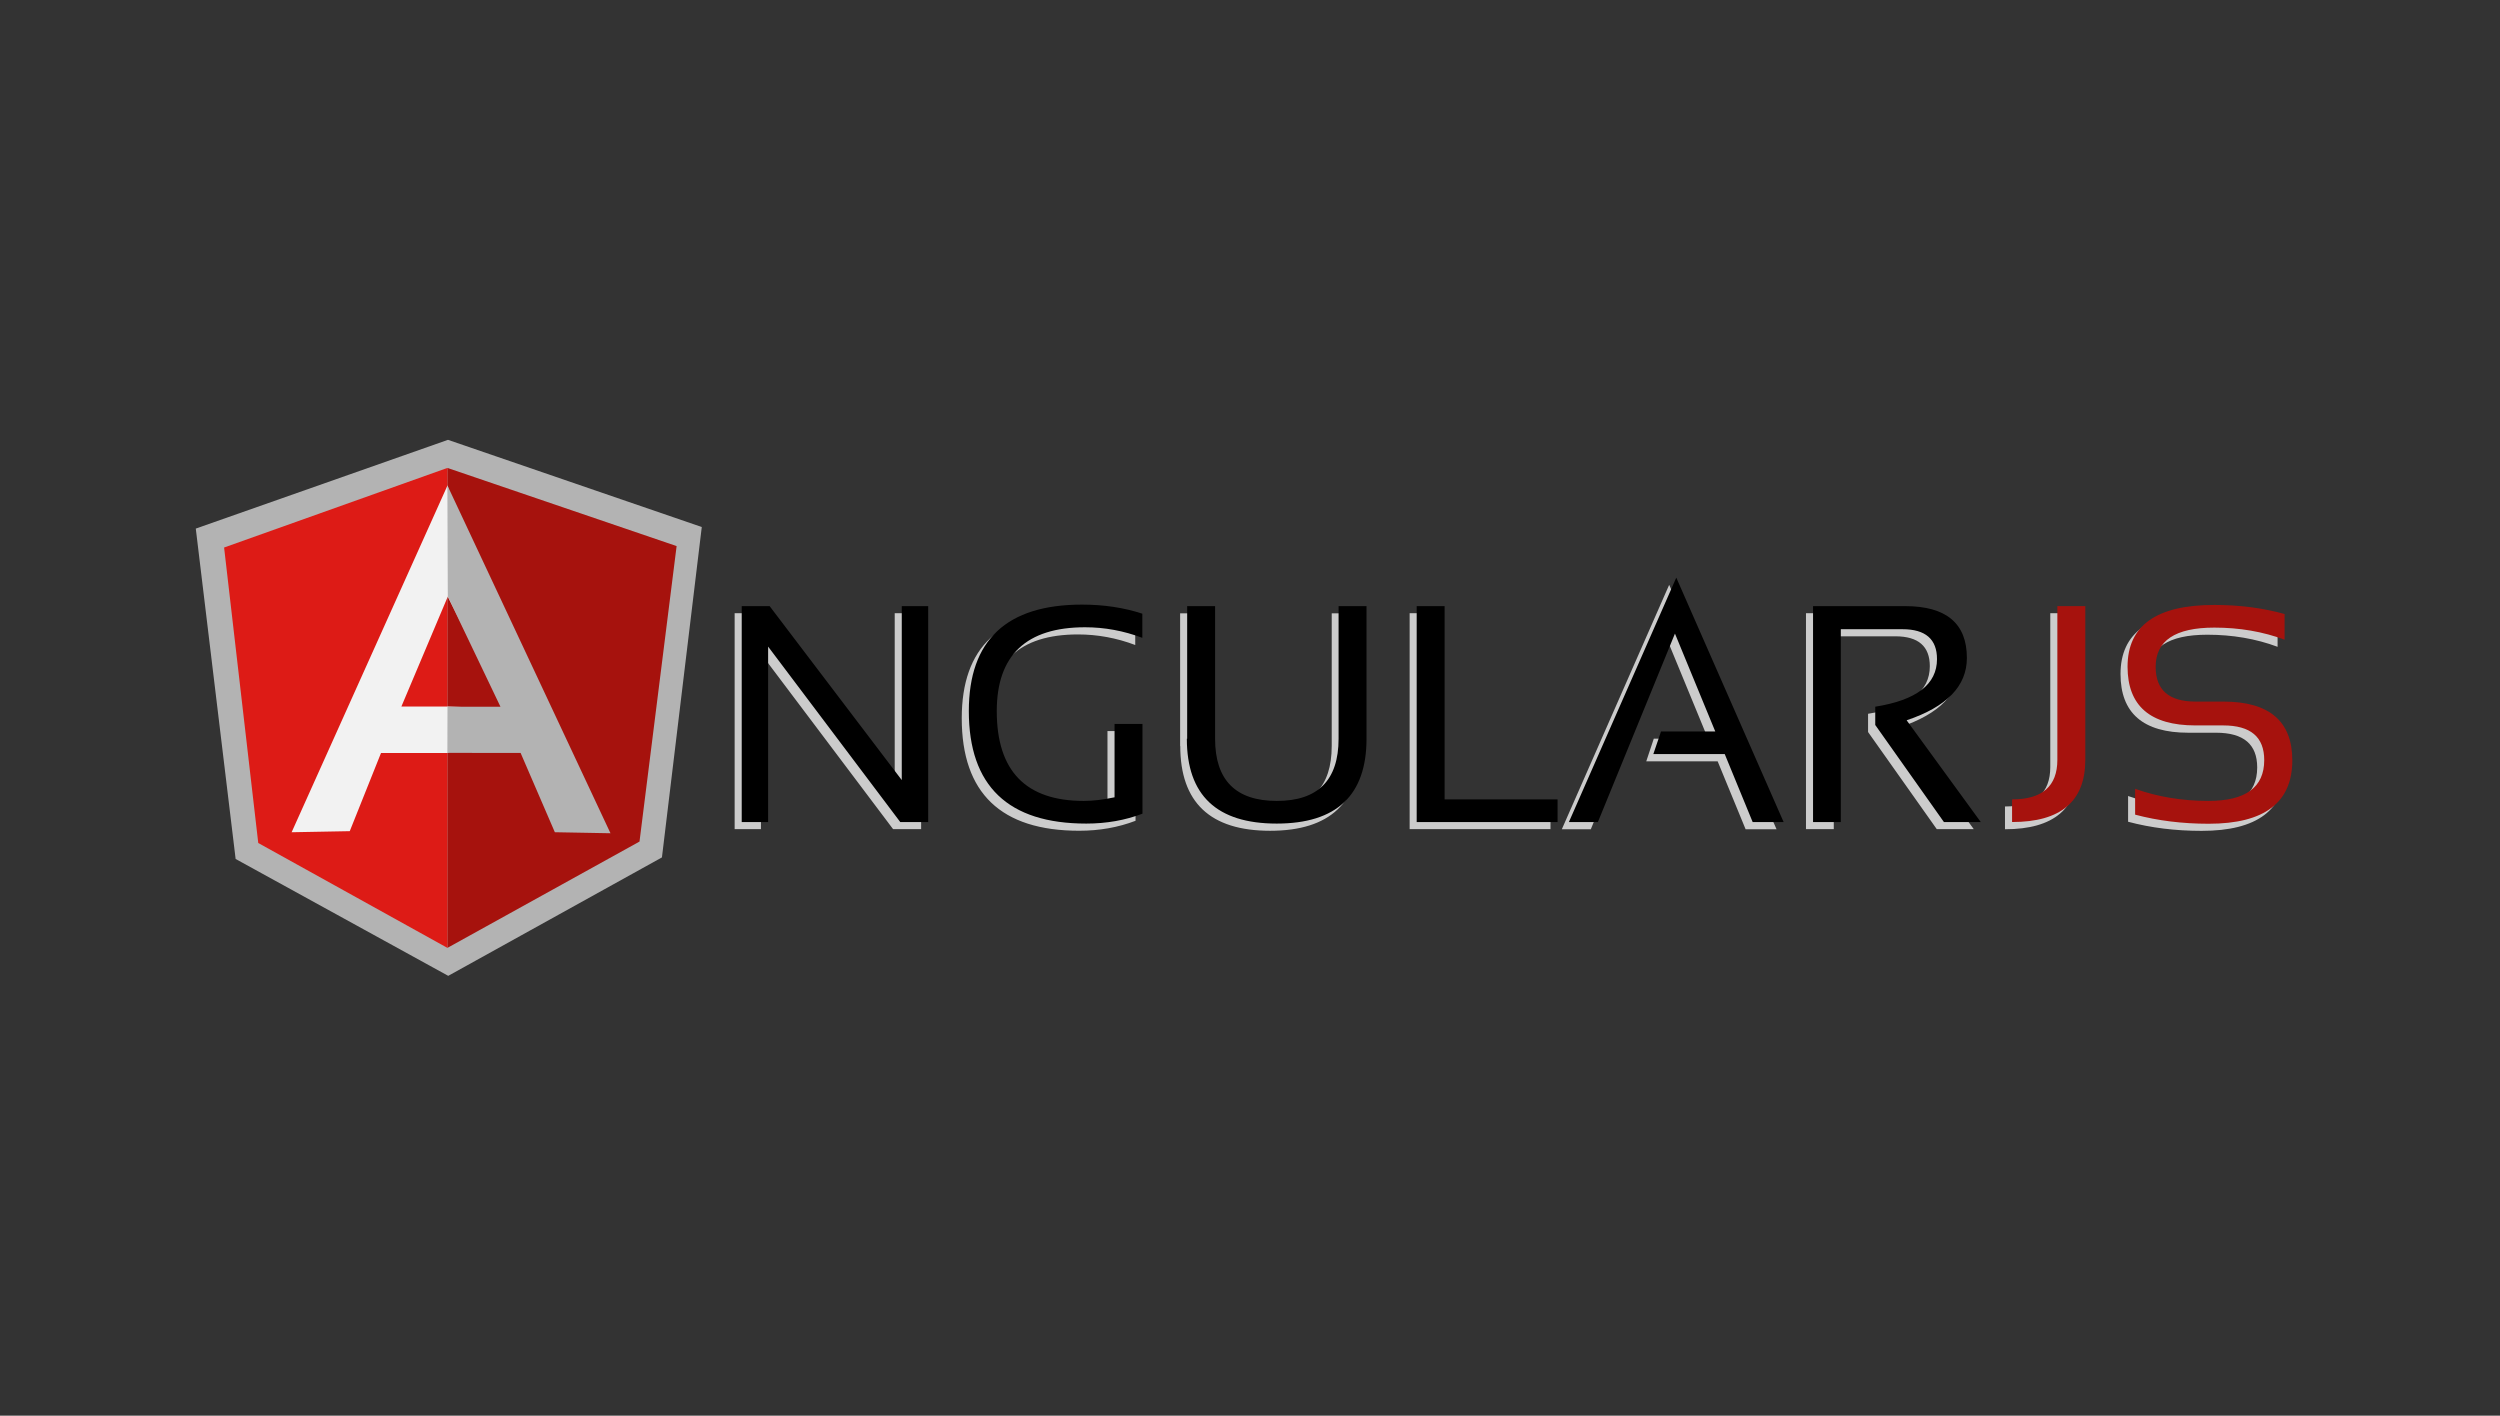
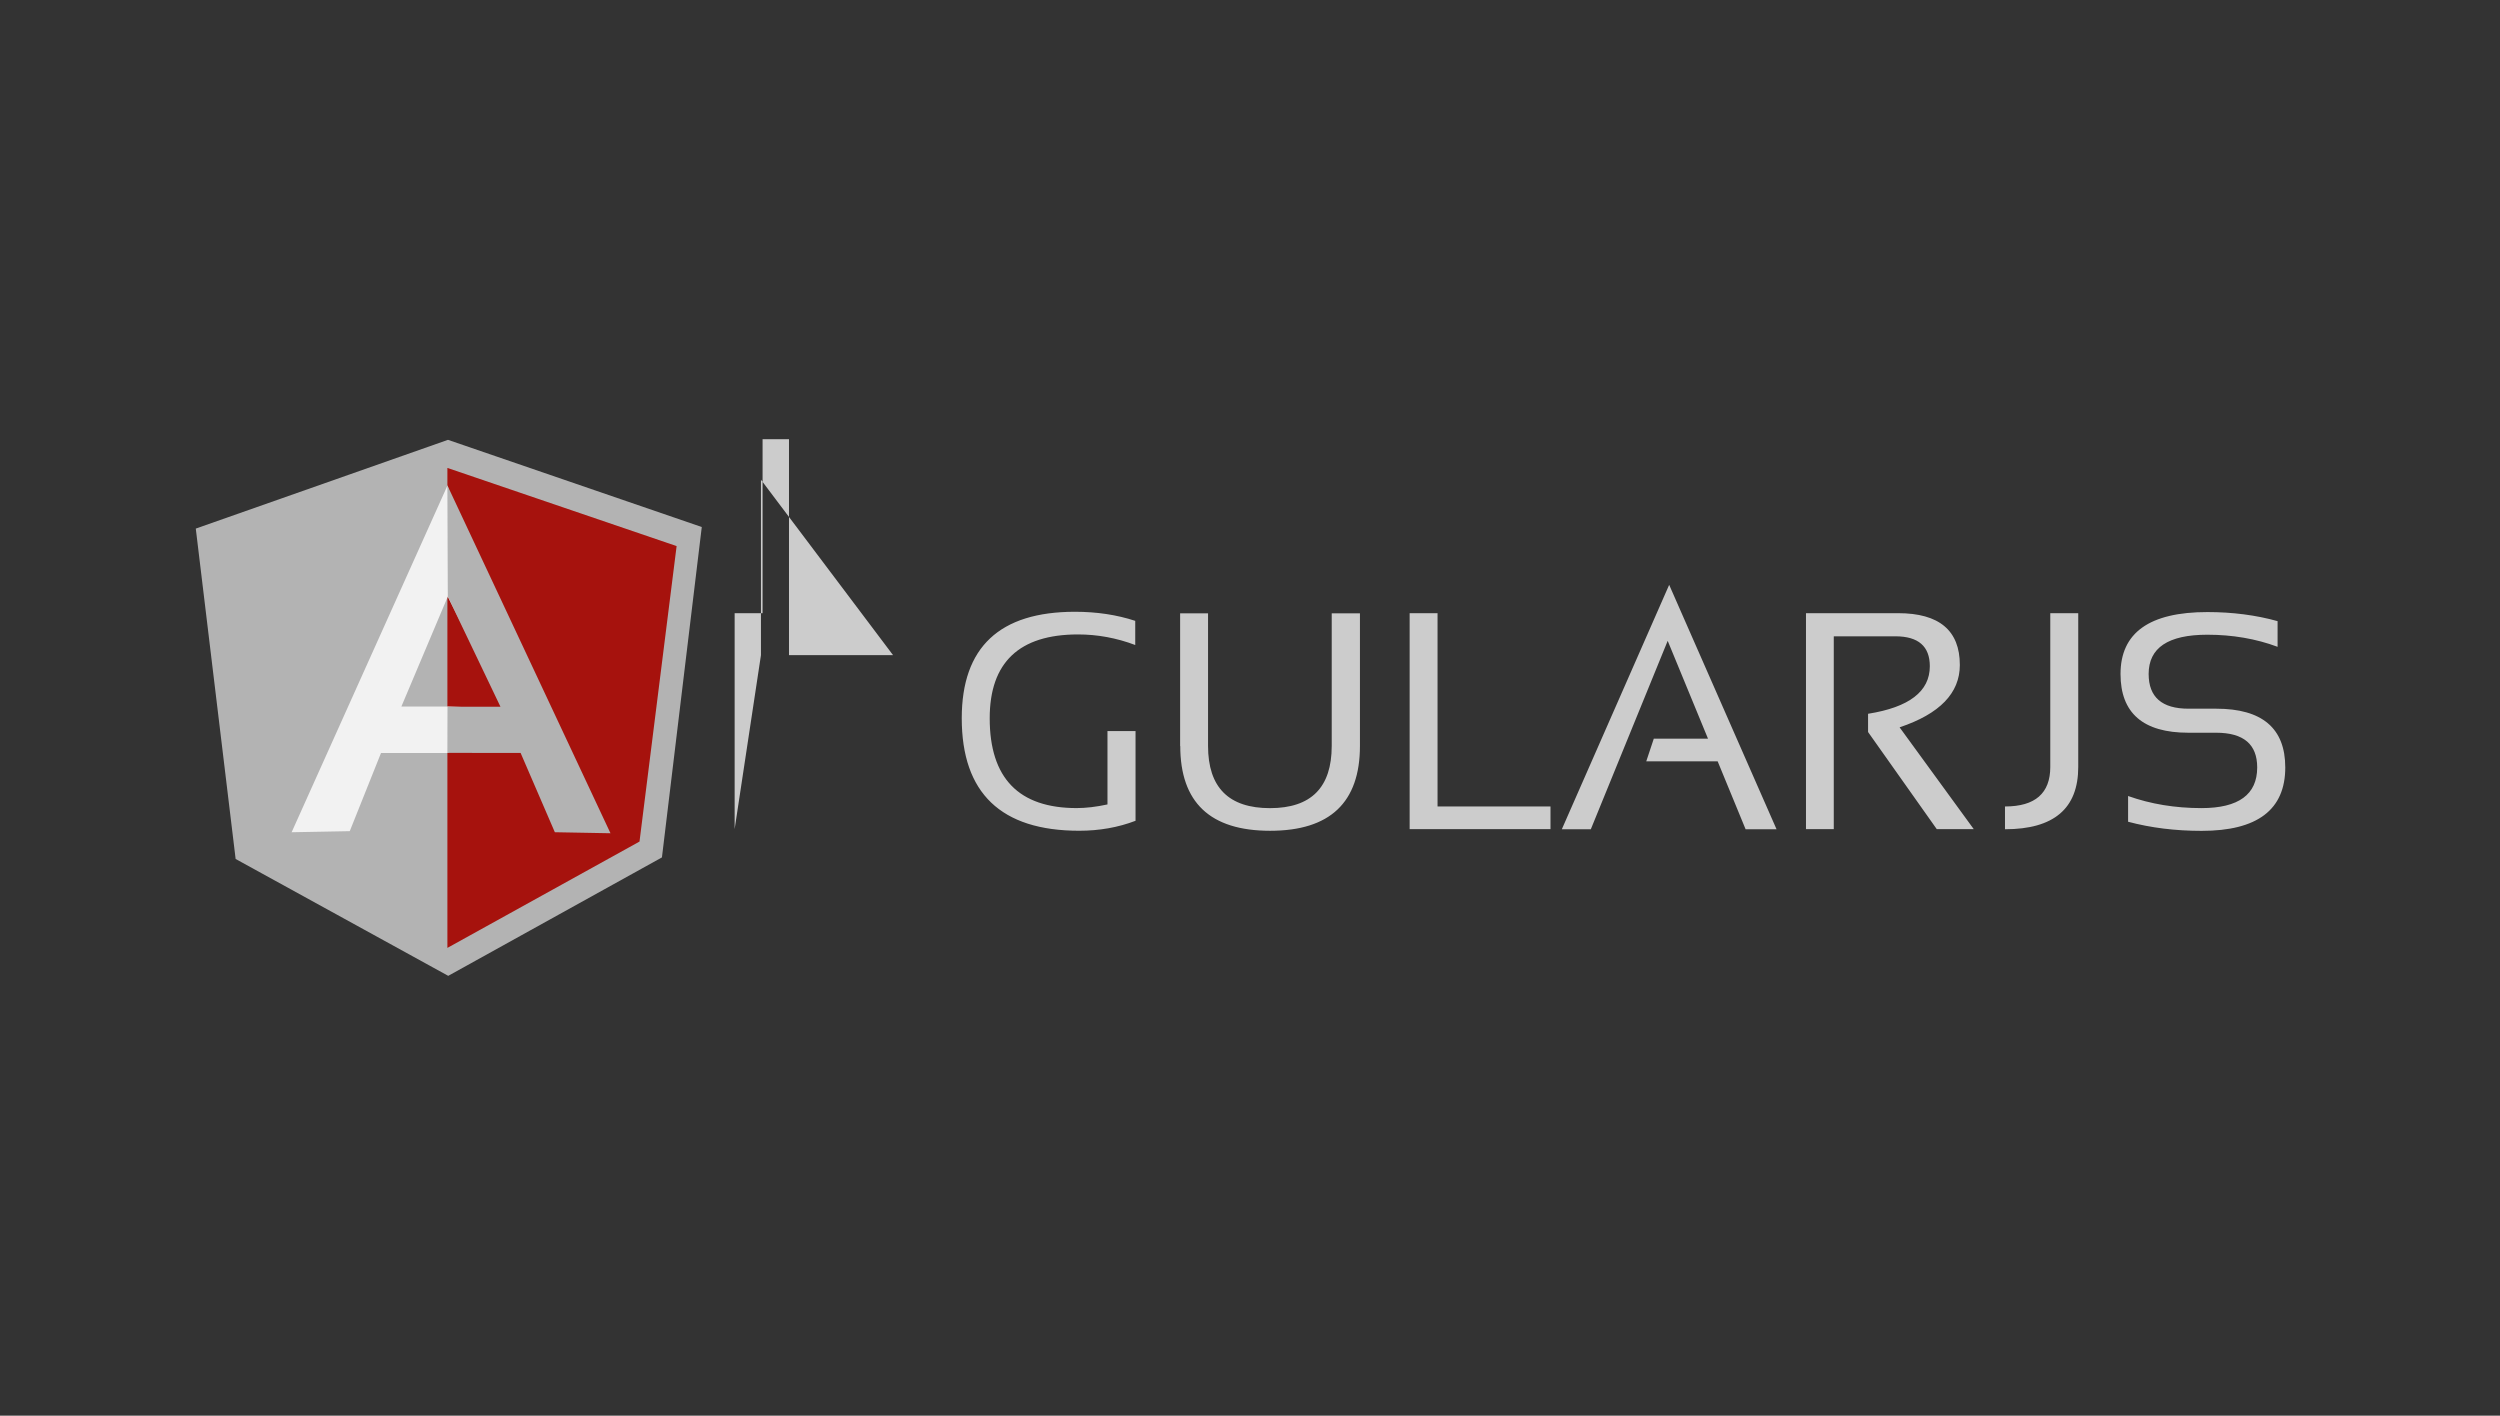
<svg xmlns="http://www.w3.org/2000/svg" width="166" height="94" fill-rule="nonzero">
  <rect width="100%" height="100%" fill="#333333" stroke="none" />
-   <path d="M48.78 55.053V40.715h1.855l8.774 11.55v-11.55h1.754v14.338H59.3l-8.773-11.65v11.65zM75.4 54.5c-1.156.442-2.403.662-3.74.662-5.193 0-7.8-2.5-7.8-7.47 0-4.712 2.507-7.07 7.52-7.07 1.438 0 2.775.2 4 .603v1.604c-1.236-.468-2.507-.702-3.8-.702-3.9 0-5.864 1.855-5.864 5.564 0 3.977 1.924 5.966 5.775 5.966.614 0 1.296-.08 2.045-.242v-4.872H75.4v5.955zm2.96-4.972v-8.802h1.854v8.802c0 2.754 1.37 4.133 4.112 4.133s4.1-1.38 4.1-4.133v-8.802H90.3v8.802c0 3.758-1.988 5.636-5.965 5.636s-5.966-1.878-5.966-5.636zm17.093-8.803V53.55h7.5v1.504H93.6V40.716h1.854zm10.177 14.338h-1.925l7.128-16.23 7.13 16.23h-2.055l-1.856-4.512h-4.74l.5-1.502h3.6l-2.677-6.498zm14.287 0V40.715h6.116c2.727 0 4.1 1.147 4.1 3.44 0 1.866-1.332 3.245-4 4.14l4.923 6.758H128.6l-4.56-6.446v-1.212c2.74-.435 4.1-1.488 4.1-3.158 0-1.323-.762-1.986-2.285-1.986h-4.092v12.804h-1.855zm18.078-14.338v10.207c0 2.754-1.62 4.13-4.864 4.13V53.55c2.005 0 3.008-.876 3.008-2.627V40.715h1.855zm3.31 13.835v-1.705c1.505.535 3.128.803 4.873.803 2.466 0 3.7-.903 3.7-2.7 0-1.535-.9-2.305-2.728-2.305h-1.845c-3 0-4.502-1.303-4.502-3.9 0-2.74 1.923-4.112 5.767-4.112 1.67 0 3.225.202 4.662.603v1.704c-1.438-.535-2.992-.803-4.662-.803-2.607 0-3.9.87-3.9 2.607 0 1.536.882 2.305 2.645 2.305h1.845c3.054 0 4.582 1.304 4.582 3.9 0 2.808-1.85 4.212-5.555 4.212-1.744 0-3.368-.202-4.872-.603z" fill="#ccc" />
-   <path d="M49.25 54.584V40.247h1.854l8.773 11.55v-11.55h1.755v14.337h-1.855l-8.774-11.65v11.65zm26.62-.56c-1.156.442-2.403.662-3.74.662-5.193 0-7.8-2.5-7.8-7.47 0-4.712 2.507-7.07 7.52-7.07 1.437 0 2.774.2 4 .603v1.604c-1.236-.468-2.507-.702-3.8-.702-3.9 0-5.865 1.855-5.865 5.564 0 3.977 1.925 5.966 5.775 5.966.614 0 1.297-.08 2.046-.24v-4.872h1.854v5.956zm2.958-4.973v-8.803h1.854v8.803c0 2.754 1.37 4.13 4.1 4.13s4.1-1.377 4.1-4.13v-8.803h1.855v8.803c0 3.757-1.988 5.635-5.965 5.635s-5.965-1.877-5.965-5.635zm17.094-8.804V53.08h7.5v1.504h-9.354V40.246h1.854zM106.1 54.584h-1.925l7.13-16.23 7.128 16.23h-2.056l-1.854-4.512h-4.742l.512-1.504h3.6l-2.676-6.498zm14.286 0V40.247h6.115c2.728 0 4.1 1.146 4.1 3.44 0 1.865-1.332 3.246-4 4.14l4.923 6.758h-2.447l-4.56-6.446v-1.214c2.74-.436 4.1-1.487 4.1-3.16 0-1.323-.763-1.985-2.287-1.985h-4.1v12.803h-1.855z" fill="#000" />
-   <path d="M138.464 40.246v10.207c0 2.754-1.62 4.13-4.863 4.13V53.08c2.005 0 3.008-.877 3.008-2.627V40.246h1.855zm3.308 13.836v-1.704c1.505.534 3.128.803 4.873.803 2.466 0 3.7-.903 3.7-2.708 0-1.536-.9-2.305-2.727-2.305h-1.846c-3 0-4.502-1.303-4.502-3.9 0-2.74 1.922-4.1 5.766-4.1 1.67 0 3.225.202 4.662.603v1.705c-1.438-.535-2.992-.803-4.662-.803-2.607 0-3.9.87-3.9 2.607 0 1.537.88 2.305 2.645 2.305h1.846c3.053 0 4.582 1.304 4.582 3.9 0 2.808-1.85 4.212-5.555 4.212-1.744 0-3.368-.202-4.873-.602z" fill="#a6120d" />
+   <path d="M48.78 55.053V40.715h1.855v-11.55h1.754v14.338H59.3l-8.773-11.65v11.65zM75.4 54.5c-1.156.442-2.403.662-3.74.662-5.193 0-7.8-2.5-7.8-7.47 0-4.712 2.507-7.07 7.52-7.07 1.438 0 2.775.2 4 .603v1.604c-1.236-.468-2.507-.702-3.8-.702-3.9 0-5.864 1.855-5.864 5.564 0 3.977 1.924 5.966 5.775 5.966.614 0 1.296-.08 2.045-.242v-4.872H75.4v5.955zm2.96-4.972v-8.802h1.854v8.802c0 2.754 1.37 4.133 4.112 4.133s4.1-1.38 4.1-4.133v-8.802H90.3v8.802c0 3.758-1.988 5.636-5.965 5.636s-5.966-1.878-5.966-5.636zm17.093-8.803V53.55h7.5v1.504H93.6V40.716h1.854zm10.177 14.338h-1.925l7.128-16.23 7.13 16.23h-2.055l-1.856-4.512h-4.74l.5-1.502h3.6l-2.677-6.498zm14.287 0V40.715h6.116c2.727 0 4.1 1.147 4.1 3.44 0 1.866-1.332 3.245-4 4.14l4.923 6.758H128.6l-4.56-6.446v-1.212c2.74-.435 4.1-1.488 4.1-3.158 0-1.323-.762-1.986-2.285-1.986h-4.092v12.804h-1.855zm18.078-14.338v10.207c0 2.754-1.62 4.13-4.864 4.13V53.55c2.005 0 3.008-.876 3.008-2.627V40.715h1.855zm3.31 13.835v-1.705c1.505.535 3.128.803 4.873.803 2.466 0 3.7-.903 3.7-2.7 0-1.535-.9-2.305-2.728-2.305h-1.845c-3 0-4.502-1.303-4.502-3.9 0-2.74 1.923-4.112 5.767-4.112 1.67 0 3.225.202 4.662.603v1.704c-1.438-.535-2.992-.803-4.662-.803-2.607 0-3.9.87-3.9 2.607 0 1.536.882 2.305 2.645 2.305h1.845c3.054 0 4.582 1.304 4.582 3.9 0 2.808-1.85 4.212-5.555 4.212-1.744 0-3.368-.202-4.872-.603z" fill="#ccc" />
  <path fill="#b3b3b3" d="M29.745 29.205L13 35.098l2.646 21.938 14.117 7.76 14.19-7.864 2.645-21.938z" />
  <path fill="#a6120d" d="M44.927 36.26l-15.22-5.19v31.87l12.756-7.06z" />
-   <path fill="#dd1b16" d="M14.88 36.355l2.268 19.62 12.56 6.965V31.07z" />
  <path d="M33.896 48.037l-4.2 1.96H25.3l-2.076 5.192-3.86.072 10.353-23.032 4.2 15.81zm-.405-.986l-3.757-7.438-3.082 7.3h3.054l3.785.128z" fill="#f2f2f2" />
  <path fill="#b3b3b3" d="M29.706 32.228l.028 7.385 3.497 7.315h-3.517l-.008 3.063 4.863.005 2.273 5.264 3.695.068z" />
</svg>